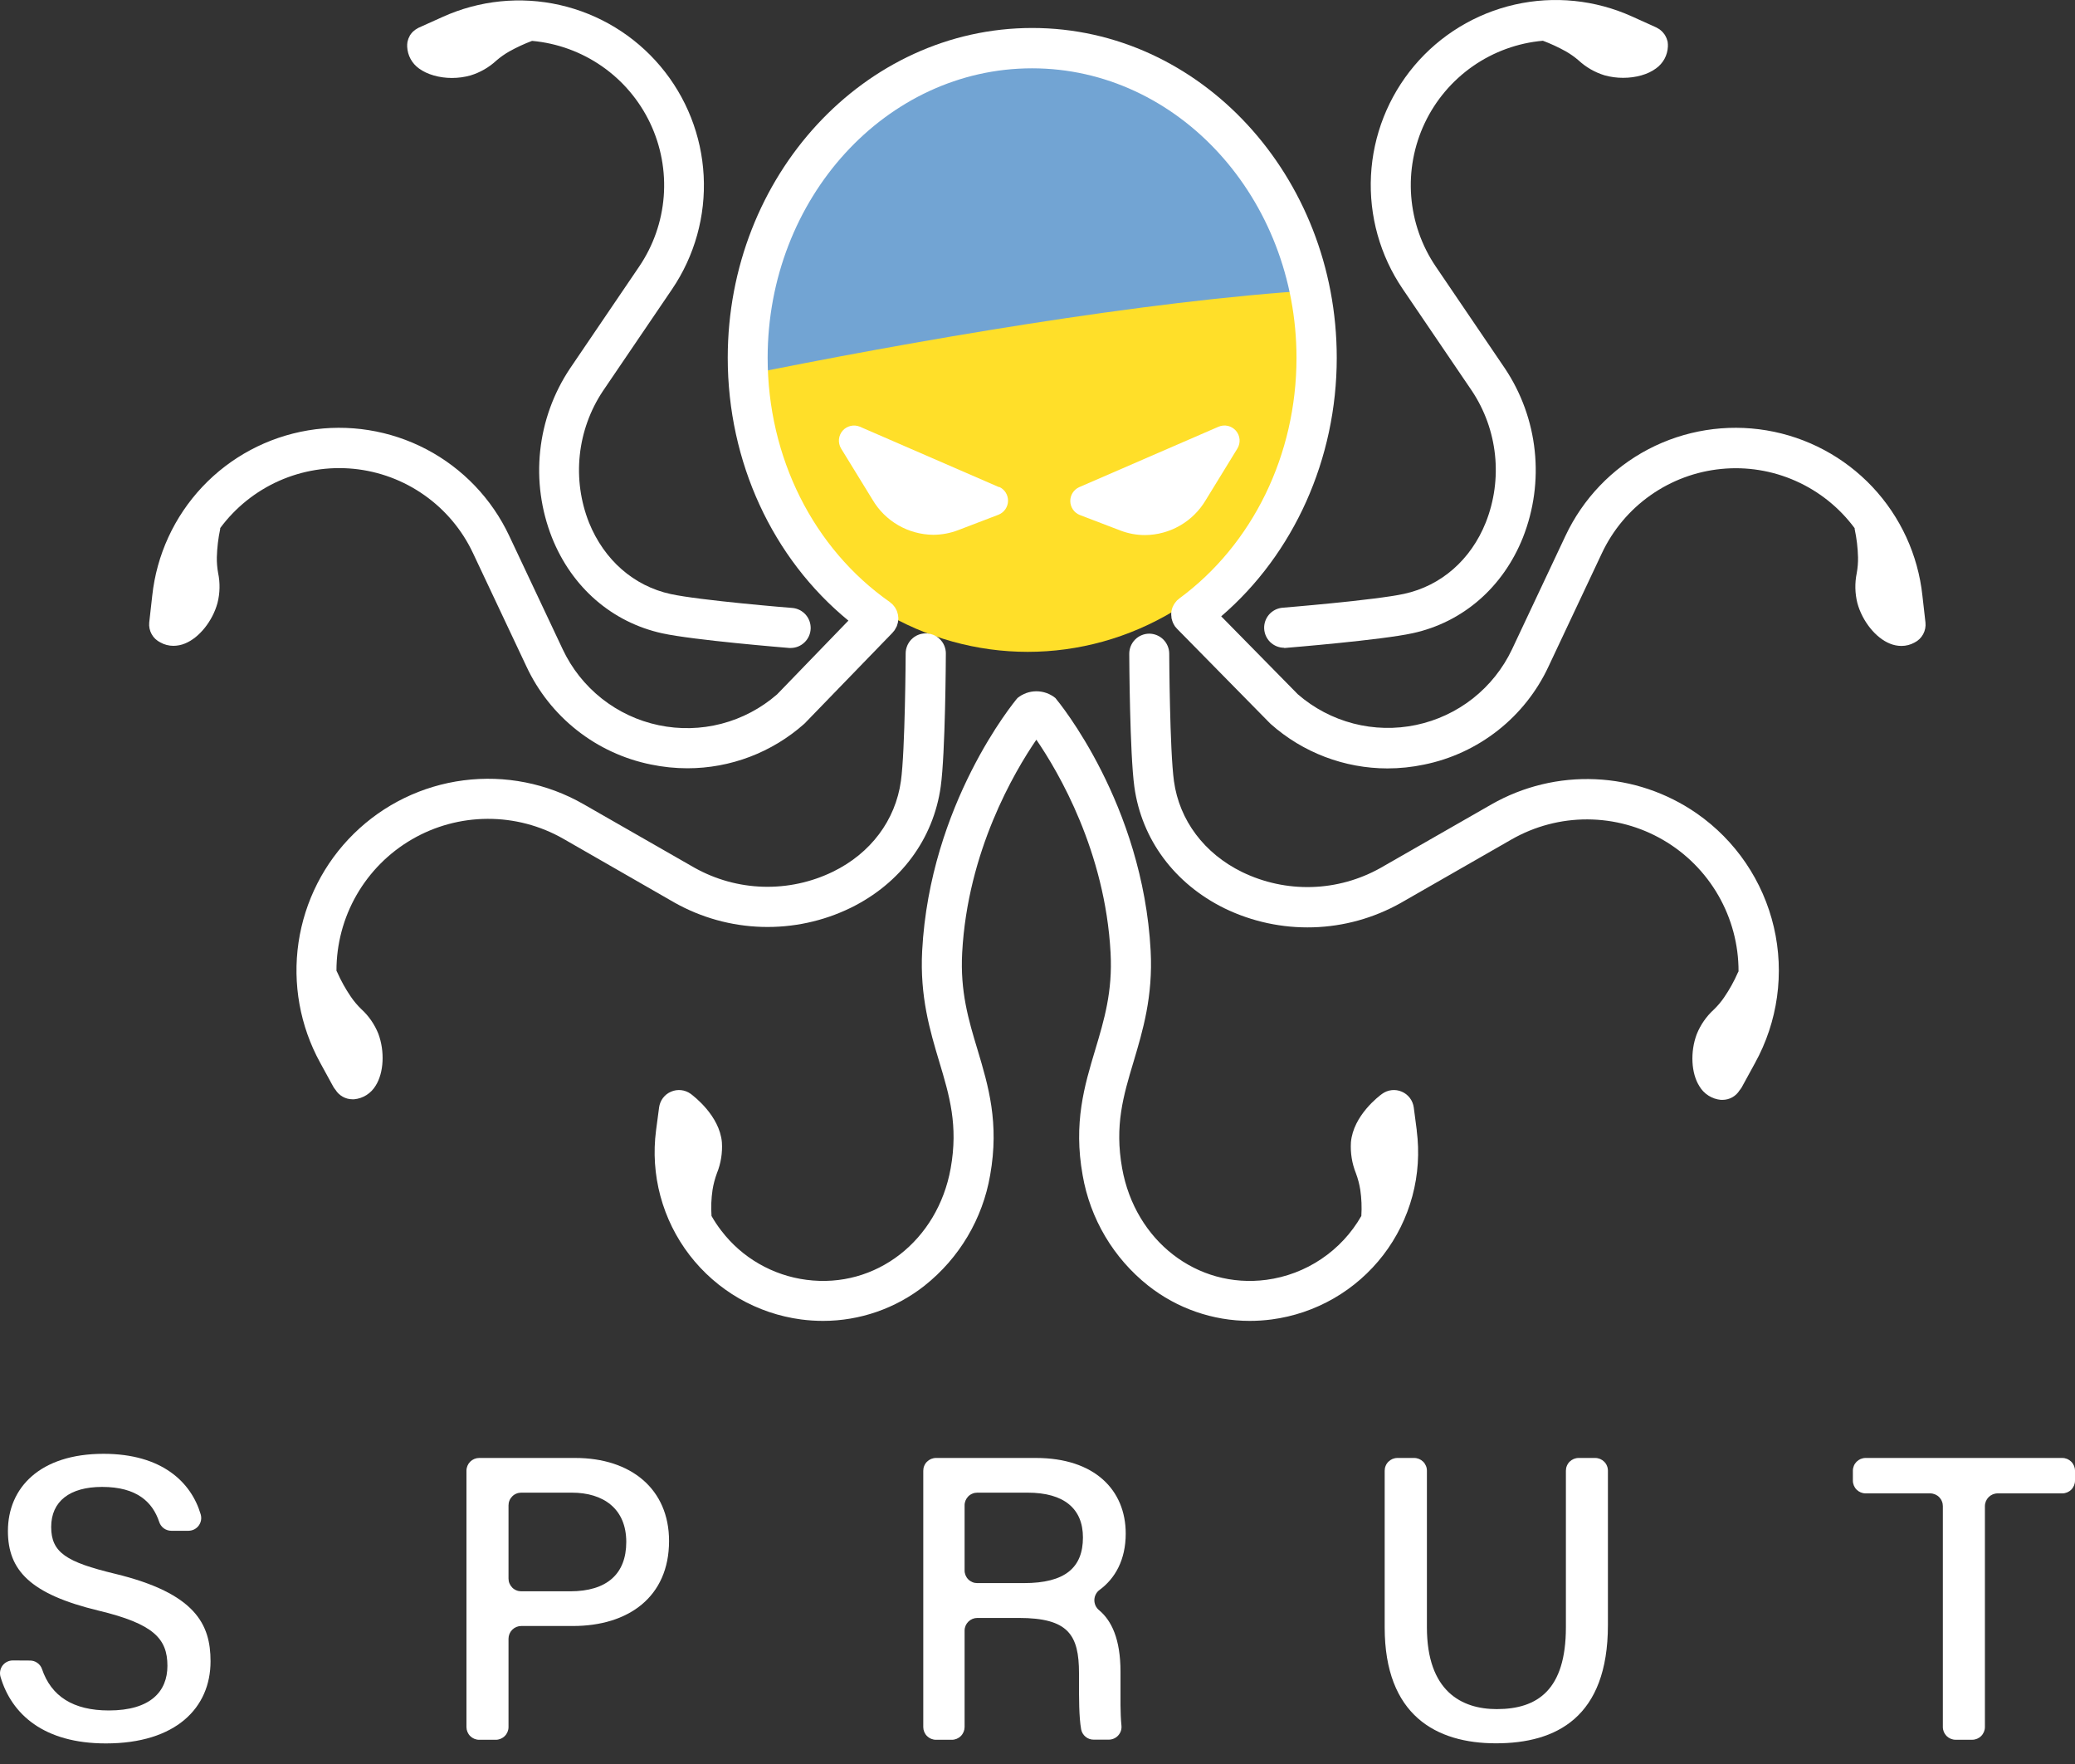
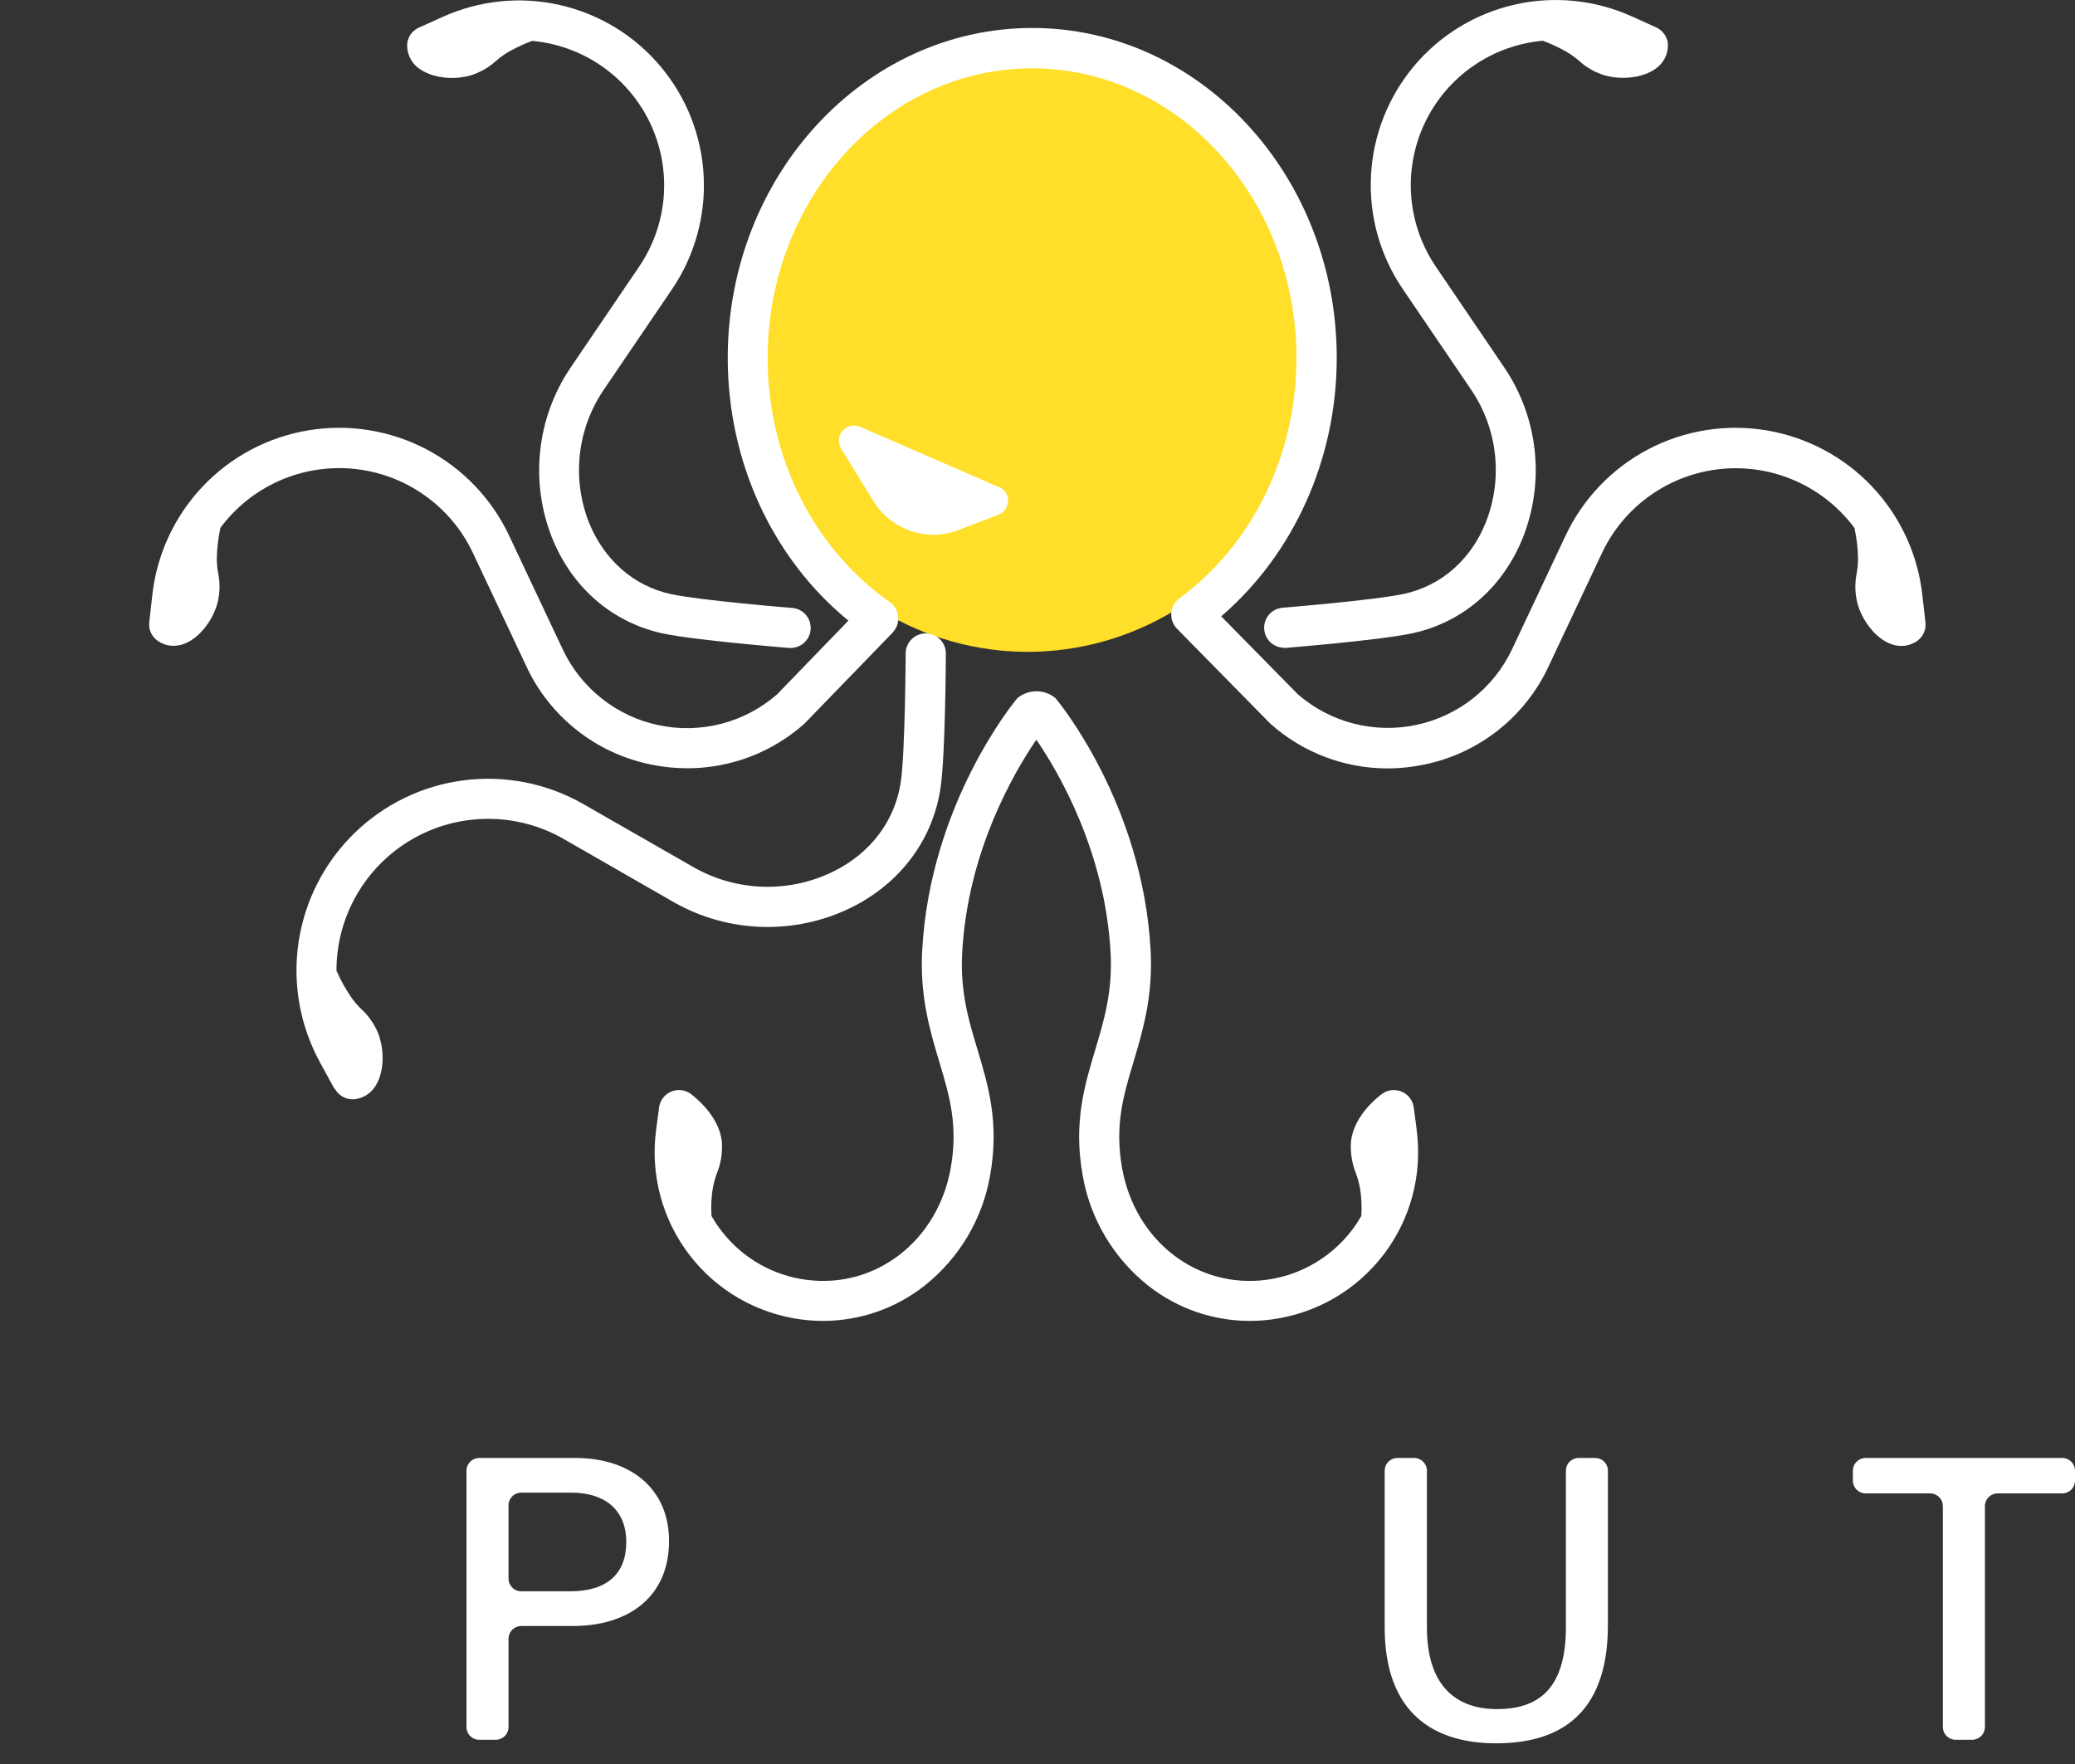
<svg xmlns="http://www.w3.org/2000/svg" width="60" height="51" viewBox="0 0 60 51" fill="none">
  <rect x="0" y="0" width="60" height="51" fill="#333333" stroke="none" />
  <ellipse cx="29.717" cy="9.969" rx="8.478" ry="8.877" fill="#FFDF29" />
-   <path fill-rule="evenodd" clip-rule="evenodd" d="M21.284 10.893C26.41 9.851 33.1 8.694 38.061 8.387C37.348 4.239 33.884 1.091 29.717 1.091C25.034 1.091 21.238 5.066 21.238 9.969C21.238 10.281 21.254 10.589 21.284 10.893Z" fill="#72A4D3" />
  <g clip-path="url(#clip0_147_81)">
    <path d="M37.127 18.732H37.175C37.287 18.722 39.938 18.506 40.849 18.307C42.299 17.991 43.461 16.982 44.037 15.539C44.351 14.743 44.468 13.883 44.377 13.032C44.287 12.181 43.992 11.365 43.517 10.653L41.517 7.707C41.107 7.103 40.862 6.402 40.806 5.674C40.75 4.946 40.886 4.216 41.198 3.557C41.511 2.897 41.991 2.331 42.59 1.913C43.189 1.496 43.887 1.242 44.614 1.178C44.841 1.263 45.062 1.366 45.275 1.484C45.407 1.559 45.531 1.647 45.646 1.746C45.861 1.945 46.118 2.092 46.398 2.178C46.573 2.226 46.753 2.251 46.935 2.25C47.299 2.25 47.651 2.154 47.888 1.976C47.988 1.904 48.071 1.81 48.13 1.702C48.189 1.593 48.222 1.473 48.228 1.349C48.228 1.342 48.228 1.336 48.228 1.329C48.228 1.322 48.228 1.324 48.228 1.321C48.228 1.319 48.228 1.295 48.228 1.282C48.227 1.259 48.225 1.237 48.222 1.214C48.222 1.196 48.212 1.179 48.207 1.16C48.202 1.142 48.197 1.124 48.19 1.107C48.183 1.089 48.174 1.073 48.165 1.055C48.157 1.039 48.148 1.023 48.139 1.007C48.129 0.992 48.117 0.978 48.105 0.963C48.094 0.948 48.082 0.934 48.069 0.92C48.056 0.906 48.042 0.894 48.028 0.882C48.014 0.87 47.999 0.858 47.985 0.847C47.965 0.834 47.946 0.823 47.925 0.812C47.914 0.806 47.904 0.798 47.892 0.793L47.192 0.477C46.13 -0.004 44.94 -0.125 43.803 0.132C42.665 0.39 41.643 1.012 40.892 1.904C40.142 2.796 39.703 3.909 39.643 5.073C39.583 6.238 39.905 7.39 40.56 8.354L42.561 11.3C42.93 11.854 43.159 12.49 43.229 13.152C43.299 13.815 43.208 14.484 42.963 15.104C42.532 16.183 41.673 16.936 40.601 17.169C39.764 17.352 37.102 17.569 37.079 17.571C36.932 17.585 36.795 17.655 36.697 17.766C36.6 17.878 36.548 18.023 36.554 18.171C36.56 18.32 36.623 18.46 36.729 18.564C36.836 18.667 36.977 18.726 37.126 18.728L37.127 18.732Z" fill="white" />
-     <path d="M49.062 23.517C48.199 22.918 47.184 22.575 46.134 22.529C45.085 22.482 44.043 22.734 43.13 23.254L39.916 25.095C39.307 25.436 38.626 25.625 37.929 25.645C37.232 25.665 36.541 25.516 35.914 25.211C34.821 24.675 34.103 23.717 33.946 22.587C33.823 21.702 33.809 18.925 33.809 18.897C33.808 18.744 33.746 18.597 33.638 18.489C33.529 18.381 33.383 18.321 33.23 18.32V18.32C33.076 18.321 32.929 18.383 32.821 18.492C32.713 18.601 32.653 18.749 32.653 18.902C32.653 19.019 32.668 21.789 32.801 22.751C33.013 24.272 33.963 25.55 35.407 26.261C36.204 26.648 37.084 26.836 37.97 26.81C38.856 26.784 39.722 26.544 40.496 26.11L43.71 24.268C44.378 23.887 45.134 23.687 45.903 23.69C46.672 23.693 47.426 23.898 48.091 24.285C48.755 24.671 49.307 25.226 49.689 25.892C50.072 26.559 50.273 27.315 50.271 28.084C50.265 28.096 50.257 28.107 50.251 28.121C50.141 28.373 50.007 28.613 49.852 28.839C49.765 28.966 49.666 29.083 49.556 29.189C49.34 29.386 49.171 29.63 49.062 29.901C48.87 30.411 48.901 31.029 49.138 31.403C49.203 31.514 49.293 31.607 49.402 31.676C49.51 31.745 49.633 31.787 49.761 31.799C49.777 31.8 49.794 31.8 49.81 31.799C49.908 31.798 50.005 31.773 50.09 31.725C50.176 31.677 50.248 31.608 50.299 31.525C50.323 31.497 50.344 31.468 50.362 31.438L50.745 30.738C51.408 29.539 51.603 28.137 51.292 26.804C50.981 25.47 50.187 24.299 49.062 23.517V23.517Z" fill="white" />
    <path d="M40.967 32.682L40.88 32.018C40.866 31.919 40.828 31.824 40.767 31.744C40.706 31.664 40.626 31.601 40.534 31.562C40.442 31.522 40.341 31.507 40.241 31.518C40.141 31.529 40.046 31.566 39.965 31.625C39.877 31.687 39.131 32.25 39.063 33.024C39.044 33.33 39.093 33.636 39.207 33.92C39.265 34.075 39.307 34.235 39.333 34.398C39.37 34.648 39.38 34.902 39.364 35.155C39.079 35.654 38.683 36.08 38.206 36.4C37.73 36.721 37.186 36.926 36.617 37.002C34.614 37.264 32.823 35.877 32.447 33.775C32.226 32.537 32.482 31.68 32.78 30.688C33.042 29.807 33.342 28.81 33.272 27.489C33.045 23.242 30.62 20.303 30.517 20.181C30.362 20.055 30.168 19.986 29.969 19.986C29.769 19.986 29.575 20.055 29.421 20.181C29.317 20.303 26.892 23.243 26.665 27.489C26.595 28.81 26.893 29.807 27.157 30.688C27.455 31.68 27.711 32.537 27.49 33.775C27.115 35.874 25.322 37.264 23.321 37.002C22.837 36.94 22.37 36.782 21.947 36.538C21.524 36.295 21.154 35.97 20.858 35.582C20.753 35.447 20.658 35.304 20.574 35.155C20.556 34.902 20.567 34.648 20.604 34.398C20.63 34.235 20.673 34.075 20.73 33.92C20.845 33.636 20.894 33.33 20.874 33.024C20.806 32.254 20.058 31.69 19.973 31.625C19.892 31.566 19.796 31.529 19.697 31.518C19.597 31.507 19.496 31.522 19.404 31.562C19.311 31.601 19.231 31.664 19.17 31.744C19.11 31.824 19.071 31.919 19.058 32.018L18.97 32.682C18.887 33.317 18.93 33.962 19.096 34.58C19.262 35.198 19.548 35.777 19.938 36.285C20.328 36.792 20.814 37.218 21.368 37.538C21.923 37.857 22.535 38.065 23.169 38.148C23.378 38.175 23.589 38.189 23.799 38.189C24.864 38.189 25.899 37.83 26.735 37.17C27.739 36.374 28.414 35.237 28.631 33.975C28.9 32.465 28.578 31.391 28.267 30.352C28.004 29.485 27.762 28.666 27.822 27.547C27.979 24.617 29.324 22.325 29.967 21.386C30.611 22.326 31.957 24.622 32.113 27.547C32.174 28.666 31.929 29.485 31.669 30.352C31.357 31.391 31.035 32.465 31.305 33.975C31.522 35.237 32.197 36.374 33.201 37.17C34.037 37.83 35.071 38.189 36.136 38.189C36.347 38.189 36.557 38.175 36.766 38.148C37.401 38.065 38.013 37.857 38.567 37.538C39.122 37.218 39.608 36.792 39.998 36.285C40.388 35.777 40.674 35.198 40.84 34.58C41.006 33.962 41.048 33.317 40.965 32.682H40.967Z" fill="white" />
    <path d="M55.676 17.997L55.588 17.223C55.462 16.043 54.953 14.938 54.14 14.075C53.326 13.212 52.253 12.639 51.083 12.443C49.913 12.247 48.712 12.439 47.661 12.989C46.611 13.54 45.77 14.42 45.266 15.493L43.721 18.773C43.459 19.326 43.072 19.812 42.591 20.192C42.11 20.571 41.547 20.834 40.947 20.96C40.348 21.086 39.727 21.072 39.134 20.918C38.541 20.764 37.991 20.475 37.528 20.073L35.312 17.819C37.411 16.017 38.653 13.27 38.653 10.344C38.653 5.088 34.703 0.809 29.848 0.809C24.993 0.809 21.043 5.085 21.043 10.344C21.043 13.354 22.337 16.145 24.532 17.943L22.471 20.074C22.008 20.478 21.458 20.769 20.864 20.924C20.27 21.079 19.648 21.093 19.047 20.967C18.445 20.841 17.882 20.577 17.4 20.196C16.919 19.815 16.532 19.328 16.271 18.772L14.725 15.493C14.221 14.42 13.38 13.54 12.329 12.989C11.279 12.439 10.077 12.247 8.908 12.443C7.738 12.639 6.664 13.212 5.851 14.075C5.038 14.938 4.529 16.043 4.402 17.223L4.315 17.997C4.303 18.114 4.328 18.232 4.385 18.335C4.442 18.438 4.53 18.521 4.636 18.573C4.751 18.638 4.881 18.672 5.014 18.672C5.129 18.671 5.242 18.649 5.348 18.605C5.759 18.44 6.147 17.957 6.289 17.433C6.361 17.149 6.367 16.852 6.307 16.566C6.28 16.415 6.267 16.263 6.27 16.11C6.278 15.835 6.31 15.562 6.367 15.294C6.368 15.285 6.368 15.277 6.367 15.268C6.807 14.673 7.394 14.203 8.07 13.902C8.746 13.602 9.489 13.482 10.225 13.554C10.962 13.627 11.667 13.889 12.271 14.316C12.876 14.742 13.36 15.318 13.675 15.987L15.221 19.266C15.557 19.988 16.058 20.62 16.683 21.113C17.308 21.606 18.041 21.945 18.821 22.103C19.169 22.175 19.523 22.212 19.878 22.212C21.122 22.212 22.322 21.755 23.252 20.93L23.269 20.914L25.817 18.284C25.818 18.282 25.818 18.281 25.817 18.279C25.838 18.259 25.856 18.237 25.872 18.214L25.878 18.202C25.889 18.185 25.9 18.166 25.909 18.147C25.917 18.131 25.927 18.117 25.933 18.101C25.939 18.085 25.945 18.064 25.95 18.045C25.956 18.027 25.961 18.009 25.965 17.991C25.965 17.974 25.97 17.956 25.971 17.938C25.973 17.921 25.976 17.9 25.976 17.881C25.976 17.863 25.976 17.845 25.971 17.826C25.967 17.808 25.971 17.789 25.965 17.771C25.959 17.753 25.956 17.735 25.95 17.717C25.945 17.698 25.941 17.682 25.934 17.664C25.927 17.647 25.919 17.631 25.909 17.615C25.9 17.598 25.892 17.58 25.881 17.564C25.871 17.547 25.86 17.537 25.85 17.523C25.837 17.506 25.823 17.49 25.809 17.474C25.806 17.471 25.803 17.468 25.8 17.465C25.789 17.454 25.777 17.445 25.764 17.436C25.753 17.426 25.742 17.415 25.73 17.406C23.517 15.857 22.197 13.218 22.197 10.348C22.197 5.731 25.627 1.975 29.843 1.975C34.06 1.975 37.489 5.731 37.489 10.348C37.489 13.147 36.222 15.743 34.099 17.304C34.088 17.313 34.079 17.323 34.068 17.332C34.056 17.341 34.046 17.348 34.036 17.357L34.025 17.37C34.011 17.386 33.998 17.402 33.985 17.419C33.974 17.432 33.963 17.446 33.954 17.461C33.943 17.478 33.935 17.495 33.926 17.513C33.917 17.53 33.909 17.545 33.902 17.563C33.895 17.58 33.891 17.598 33.886 17.615C33.882 17.633 33.876 17.651 33.873 17.67C33.869 17.688 33.868 17.706 33.867 17.725C33.867 17.743 33.867 17.761 33.867 17.78C33.868 17.799 33.869 17.817 33.873 17.836C33.873 17.854 33.873 17.872 33.88 17.891C33.886 17.909 33.889 17.926 33.895 17.943C33.9 17.962 33.906 17.98 33.914 17.998C33.921 18.015 33.93 18.03 33.938 18.046C33.946 18.061 33.958 18.082 33.97 18.1C33.973 18.105 33.975 18.11 33.978 18.114C33.987 18.125 33.998 18.134 34.006 18.145C34.014 18.156 34.023 18.167 34.033 18.177L36.715 20.904L36.745 20.933C37.675 21.759 38.875 22.215 40.118 22.216C40.474 22.216 40.828 22.179 41.176 22.106C41.956 21.948 42.688 21.609 43.314 21.116C43.939 20.624 44.44 19.991 44.776 19.27L46.321 15.991C46.636 15.322 47.12 14.745 47.725 14.319C48.329 13.893 49.034 13.63 49.771 13.558C50.507 13.485 51.25 13.605 51.926 13.906C52.602 14.206 53.189 14.677 53.629 15.272C53.629 15.281 53.629 15.289 53.629 15.297C53.687 15.566 53.719 15.839 53.726 16.113C53.729 16.266 53.716 16.419 53.689 16.569C53.63 16.856 53.636 17.152 53.707 17.436C53.85 17.961 54.237 18.444 54.648 18.608C54.754 18.652 54.868 18.675 54.983 18.675C55.115 18.675 55.245 18.641 55.36 18.577C55.466 18.524 55.553 18.44 55.609 18.336C55.665 18.233 55.689 18.114 55.676 17.997Z" fill="white" />
    <path d="M11.837 1.06C11.828 1.076 11.819 1.093 11.812 1.11C11.805 1.128 11.8 1.146 11.795 1.165C11.789 1.182 11.785 1.2 11.781 1.218C11.777 1.24 11.775 1.263 11.774 1.285C11.774 1.298 11.774 1.311 11.774 1.325C11.774 1.339 11.774 1.33 11.774 1.333C11.774 1.335 11.774 1.346 11.774 1.352C11.78 1.475 11.813 1.596 11.872 1.705C11.931 1.813 12.014 1.907 12.114 1.979C12.351 2.154 12.703 2.254 13.067 2.254C13.249 2.254 13.429 2.23 13.604 2.181C13.883 2.096 14.139 1.949 14.353 1.751C14.468 1.651 14.593 1.564 14.725 1.488C14.937 1.37 15.158 1.267 15.385 1.182C16.112 1.247 16.81 1.501 17.409 1.918C18.008 2.335 18.487 2.902 18.8 3.561C19.113 4.221 19.248 4.951 19.192 5.678C19.136 6.406 18.89 7.107 18.48 7.71L16.48 10.656C16.005 11.368 15.71 12.184 15.62 13.035C15.529 13.886 15.646 14.745 15.96 15.541C16.536 16.985 17.698 17.991 19.148 18.31C20.06 18.509 22.711 18.724 22.822 18.734H22.87C23.018 18.732 23.16 18.673 23.266 18.569C23.373 18.466 23.435 18.325 23.441 18.177C23.447 18.029 23.395 17.884 23.298 17.772C23.2 17.661 23.063 17.591 22.916 17.577C22.889 17.577 20.231 17.358 19.394 17.175C18.326 16.943 17.469 16.189 17.032 15.11C16.787 14.491 16.695 13.821 16.765 13.159C16.835 12.496 17.064 11.86 17.433 11.306L19.434 8.36C20.087 7.396 20.408 6.245 20.347 5.081C20.286 3.918 19.847 2.806 19.096 1.915C18.346 1.024 17.325 0.403 16.189 0.145C15.053 -0.113 13.864 0.008 12.802 0.488L12.102 0.803C12.09 0.809 12.079 0.817 12.068 0.823C12.048 0.833 12.028 0.845 12.01 0.858C11.995 0.869 11.98 0.881 11.967 0.893C11.952 0.905 11.938 0.917 11.925 0.93C11.912 0.944 11.9 0.959 11.888 0.975C11.876 0.991 11.865 1.003 11.856 1.018C11.849 1.031 11.843 1.045 11.837 1.06V1.06Z" fill="white" />
    <path d="M26.768 18.312C26.615 18.312 26.468 18.373 26.359 18.481C26.251 18.589 26.189 18.736 26.188 18.889C26.188 18.917 26.174 21.694 26.051 22.579C25.893 23.716 25.176 24.671 24.084 25.203C23.457 25.508 22.765 25.657 22.068 25.637C21.371 25.617 20.69 25.428 20.081 25.087L16.866 23.246C15.818 22.647 14.603 22.406 13.405 22.561C12.207 22.715 11.093 23.257 10.232 24.103C9.37 24.949 8.809 26.053 8.632 27.248C8.456 28.443 8.675 29.662 9.256 30.721L9.639 31.421C9.657 31.452 9.678 31.481 9.701 31.508C9.753 31.592 9.825 31.66 9.91 31.708C9.996 31.756 10.092 31.782 10.19 31.782C10.207 31.783 10.223 31.783 10.24 31.782C10.367 31.77 10.491 31.728 10.599 31.659C10.707 31.59 10.797 31.497 10.863 31.387C11.099 31.012 11.13 30.395 10.939 29.885C10.83 29.613 10.661 29.37 10.445 29.173C10.335 29.067 10.236 28.949 10.149 28.823C9.994 28.596 9.86 28.356 9.749 28.105C9.743 28.091 9.737 28.078 9.729 28.066C9.728 27.297 9.928 26.542 10.311 25.875C10.694 25.209 11.245 24.654 11.91 24.268C12.575 23.881 13.329 23.677 14.098 23.674C14.867 23.671 15.623 23.87 16.29 24.251L19.508 26.098C20.281 26.532 21.147 26.772 22.033 26.798C22.919 26.824 23.799 26.636 24.596 26.248C26.04 25.54 26.991 24.26 27.202 22.739C27.336 21.777 27.35 19.011 27.35 18.89C27.35 18.814 27.334 18.738 27.305 18.668C27.276 18.598 27.233 18.534 27.179 18.481C27.125 18.427 27.061 18.384 26.99 18.356C26.92 18.327 26.844 18.312 26.768 18.312V18.312Z" fill="white" />
-     <path d="M35.736 12.451C35.675 12.382 35.594 12.333 35.504 12.313C35.414 12.292 35.32 12.301 35.235 12.337L31.205 14.085C31.127 14.12 31.061 14.178 31.015 14.25C30.969 14.323 30.946 14.407 30.948 14.493C30.95 14.579 30.977 14.662 31.026 14.733C31.075 14.803 31.143 14.858 31.223 14.889L32.391 15.336C32.621 15.425 32.865 15.47 33.111 15.47C33.467 15.467 33.815 15.372 34.122 15.194C34.43 15.017 34.686 14.762 34.866 14.457L35.779 12.969C35.828 12.89 35.85 12.796 35.843 12.703C35.835 12.61 35.797 12.521 35.736 12.451Z" fill="white" />
    <path d="M28.89 14.085L24.86 12.335C24.776 12.301 24.682 12.293 24.593 12.315C24.505 12.336 24.424 12.384 24.364 12.453C24.305 12.522 24.268 12.608 24.259 12.699C24.251 12.79 24.271 12.882 24.317 12.961L25.23 14.448C25.41 14.754 25.666 15.008 25.974 15.186C26.281 15.363 26.629 15.458 26.984 15.462C27.23 15.461 27.474 15.416 27.704 15.328L28.873 14.881C28.953 14.849 29.021 14.794 29.07 14.724C29.119 14.653 29.146 14.57 29.148 14.484C29.15 14.398 29.126 14.314 29.081 14.241C29.035 14.169 28.969 14.111 28.89 14.076V14.085Z" fill="white" />
-     <path d="M0.864 48.009C0.94 48.008 1.016 48.031 1.078 48.075C1.141 48.119 1.189 48.181 1.214 48.254C1.481 49.041 2.114 49.452 3.148 49.452C4.357 49.452 4.841 48.898 4.841 48.162C4.841 47.375 4.441 46.948 2.852 46.566C0.874 46.09 0.229 45.401 0.229 44.264C0.229 43.015 1.153 42.032 2.993 42.032C4.688 42.032 5.53 42.857 5.803 43.782C5.819 43.837 5.823 43.895 5.813 43.951C5.803 44.007 5.78 44.061 5.746 44.107C5.713 44.153 5.668 44.19 5.617 44.217C5.566 44.242 5.51 44.256 5.453 44.257H4.953C4.876 44.257 4.8 44.232 4.737 44.187C4.675 44.141 4.628 44.077 4.604 44.003C4.416 43.436 3.968 42.989 2.953 42.989C2.013 42.989 1.48 43.408 1.48 44.147C1.48 44.886 1.917 45.161 3.325 45.5C5.657 46.064 6.088 46.964 6.088 48.03C6.088 49.376 5.086 50.405 3.062 50.405C1.266 50.405 0.335 49.562 0.015 48.48C-0.001 48.425 -0.004 48.367 0.006 48.31C0.016 48.254 0.039 48.2 0.073 48.154C0.108 48.108 0.153 48.071 0.204 48.045C0.255 48.02 0.312 48.006 0.37 48.006L0.864 48.009Z" fill="white" />
    <path d="M13.488 42.521C13.488 42.423 13.527 42.329 13.596 42.26C13.665 42.191 13.759 42.152 13.856 42.152H16.634C18.248 42.152 19.346 43.054 19.346 44.552C19.346 46.174 18.166 47.01 16.57 47.01H15.072C14.975 47.01 14.881 47.049 14.812 47.118C14.743 47.187 14.704 47.281 14.704 47.378V49.932C14.704 50.029 14.665 50.123 14.595 50.192C14.526 50.261 14.432 50.3 14.335 50.3H13.856C13.759 50.3 13.665 50.261 13.596 50.192C13.527 50.123 13.488 50.029 13.488 49.932V42.521ZM14.704 45.639C14.704 45.688 14.713 45.735 14.732 45.78C14.751 45.825 14.778 45.865 14.812 45.9C14.846 45.934 14.887 45.961 14.931 45.979C14.976 45.998 15.024 46.007 15.072 46.007H16.488C17.547 46.007 18.109 45.506 18.109 44.581C18.109 43.618 17.446 43.155 16.534 43.155H15.072C15.024 43.155 14.976 43.164 14.931 43.183C14.886 43.201 14.846 43.228 14.812 43.262C14.777 43.297 14.75 43.337 14.732 43.382C14.713 43.427 14.704 43.475 14.704 43.523V45.639Z" fill="white" />
-     <path d="M27.892 47.142V49.932C27.891 50.029 27.852 50.123 27.783 50.192C27.714 50.261 27.62 50.3 27.522 50.3H27.066C26.968 50.3 26.874 50.261 26.805 50.192C26.736 50.123 26.697 50.029 26.697 49.932V42.521C26.697 42.472 26.706 42.424 26.725 42.38C26.743 42.335 26.77 42.294 26.805 42.26C26.839 42.226 26.88 42.199 26.924 42.18C26.969 42.162 27.017 42.152 27.066 42.152H29.953C31.646 42.152 32.551 43.074 32.551 44.339C32.551 45.099 32.243 45.637 31.797 45.965C31.751 45.998 31.713 46.042 31.687 46.092C31.66 46.143 31.646 46.199 31.644 46.256C31.643 46.313 31.655 46.369 31.678 46.421C31.702 46.473 31.738 46.518 31.782 46.554C32.139 46.853 32.4 47.383 32.4 48.335V48.695C32.4 49.08 32.391 49.528 32.427 49.884C32.433 49.936 32.428 49.988 32.413 50.038C32.397 50.087 32.371 50.133 32.336 50.172C32.302 50.211 32.26 50.242 32.212 50.263C32.165 50.285 32.114 50.296 32.062 50.296H31.624C31.538 50.297 31.455 50.267 31.389 50.212C31.323 50.158 31.278 50.082 31.262 49.997C31.198 49.633 31.2 49.122 31.2 48.53V48.375C31.2 47.266 30.892 46.777 29.458 46.777H28.26C28.163 46.777 28.07 46.816 28.001 46.884C27.932 46.952 27.892 47.045 27.892 47.142ZM27.892 45.402C27.891 45.45 27.901 45.498 27.919 45.543C27.938 45.588 27.965 45.629 27.999 45.663C28.033 45.697 28.074 45.724 28.119 45.743C28.163 45.761 28.211 45.77 28.26 45.77H29.607C30.799 45.77 31.314 45.322 31.314 44.45C31.314 43.623 30.774 43.155 29.714 43.155H28.26C28.211 43.155 28.163 43.164 28.119 43.183C28.074 43.201 28.033 43.228 27.999 43.262C27.965 43.297 27.938 43.337 27.919 43.382C27.901 43.427 27.891 43.475 27.892 43.523V45.402Z" fill="white" />
    <path d="M40.891 42.152C40.939 42.152 40.987 42.162 41.032 42.18C41.077 42.199 41.118 42.226 41.152 42.26C41.186 42.294 41.213 42.335 41.232 42.38C41.251 42.424 41.26 42.472 41.26 42.521V47.047C41.26 48.903 42.268 49.413 43.28 49.413C44.461 49.413 45.279 48.854 45.279 47.047V42.521C45.279 42.472 45.288 42.424 45.307 42.38C45.325 42.335 45.352 42.294 45.386 42.26C45.421 42.226 45.461 42.199 45.506 42.18C45.551 42.162 45.599 42.152 45.647 42.152H46.126C46.174 42.152 46.222 42.162 46.267 42.18C46.312 42.199 46.352 42.226 46.386 42.26C46.421 42.294 46.448 42.335 46.466 42.38C46.485 42.424 46.494 42.472 46.494 42.521V46.982C46.494 49.652 45 50.402 43.257 50.402C41.532 50.402 40.039 49.596 40.039 47.05V42.521C40.039 42.472 40.048 42.424 40.067 42.38C40.085 42.335 40.112 42.294 40.147 42.26C40.181 42.226 40.221 42.199 40.266 42.18C40.311 42.162 40.359 42.152 40.407 42.152H40.891Z" fill="white" />
    <path d="M55.812 43.176H53.946C53.848 43.176 53.754 43.137 53.685 43.068C53.616 42.999 53.577 42.905 53.577 42.807V42.521C53.577 42.472 53.587 42.424 53.605 42.38C53.623 42.335 53.651 42.294 53.685 42.26C53.719 42.226 53.76 42.199 53.804 42.18C53.849 42.162 53.897 42.152 53.946 42.152H59.632C59.68 42.152 59.728 42.162 59.773 42.18C59.817 42.199 59.858 42.226 59.892 42.26C59.926 42.294 59.953 42.335 59.972 42.38C59.99 42.424 60 42.472 60 42.521V42.807C60 42.905 59.961 42.999 59.892 43.068C59.823 43.137 59.729 43.176 59.632 43.176H57.764C57.666 43.176 57.572 43.215 57.503 43.284C57.434 43.353 57.395 43.447 57.395 43.545V49.931C57.395 50.028 57.356 50.122 57.287 50.191C57.218 50.26 57.124 50.299 57.027 50.299H56.548C56.45 50.299 56.357 50.26 56.287 50.191C56.218 50.122 56.179 50.029 56.179 49.931V43.545C56.179 43.497 56.17 43.449 56.151 43.404C56.133 43.359 56.106 43.319 56.072 43.284C56.038 43.25 55.997 43.223 55.952 43.204C55.908 43.186 55.86 43.176 55.812 43.176V43.176Z" fill="white" />
  </g>
  <defs>
    <clipPath id="clip0_147_81">
      <rect width="60" height="50.409" fill="white" />
    </clipPath>
  </defs>
</svg>